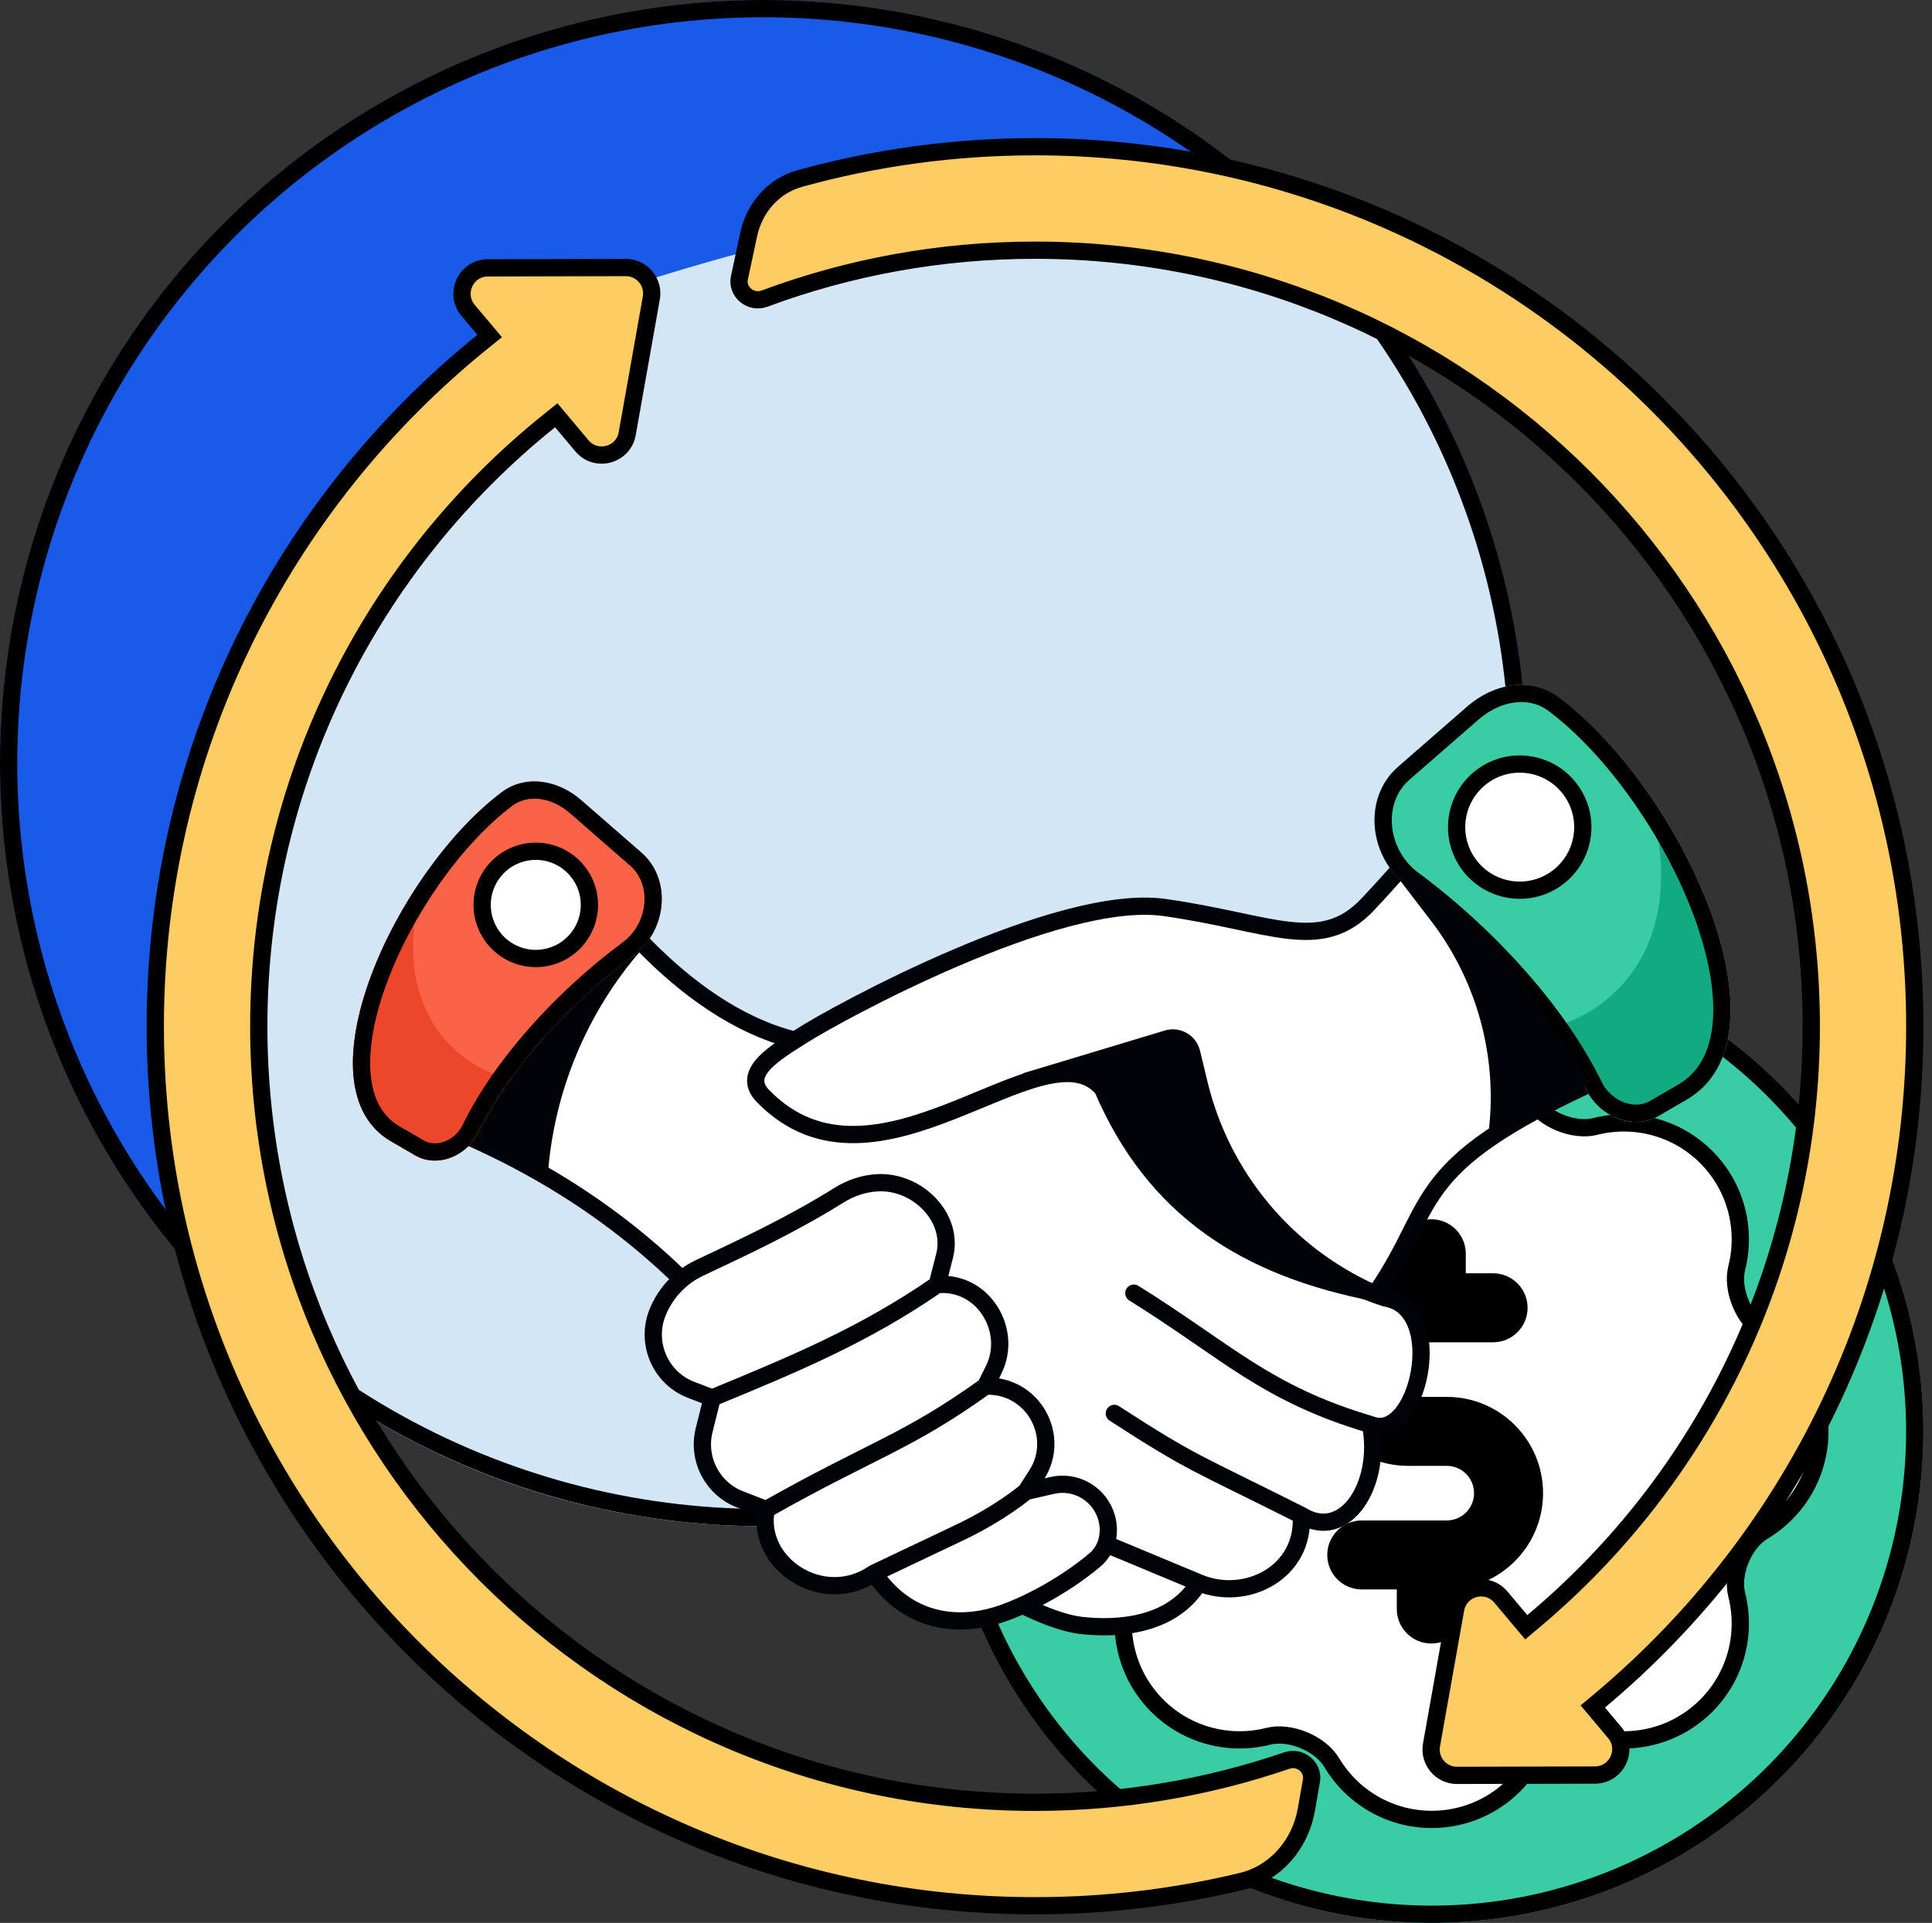
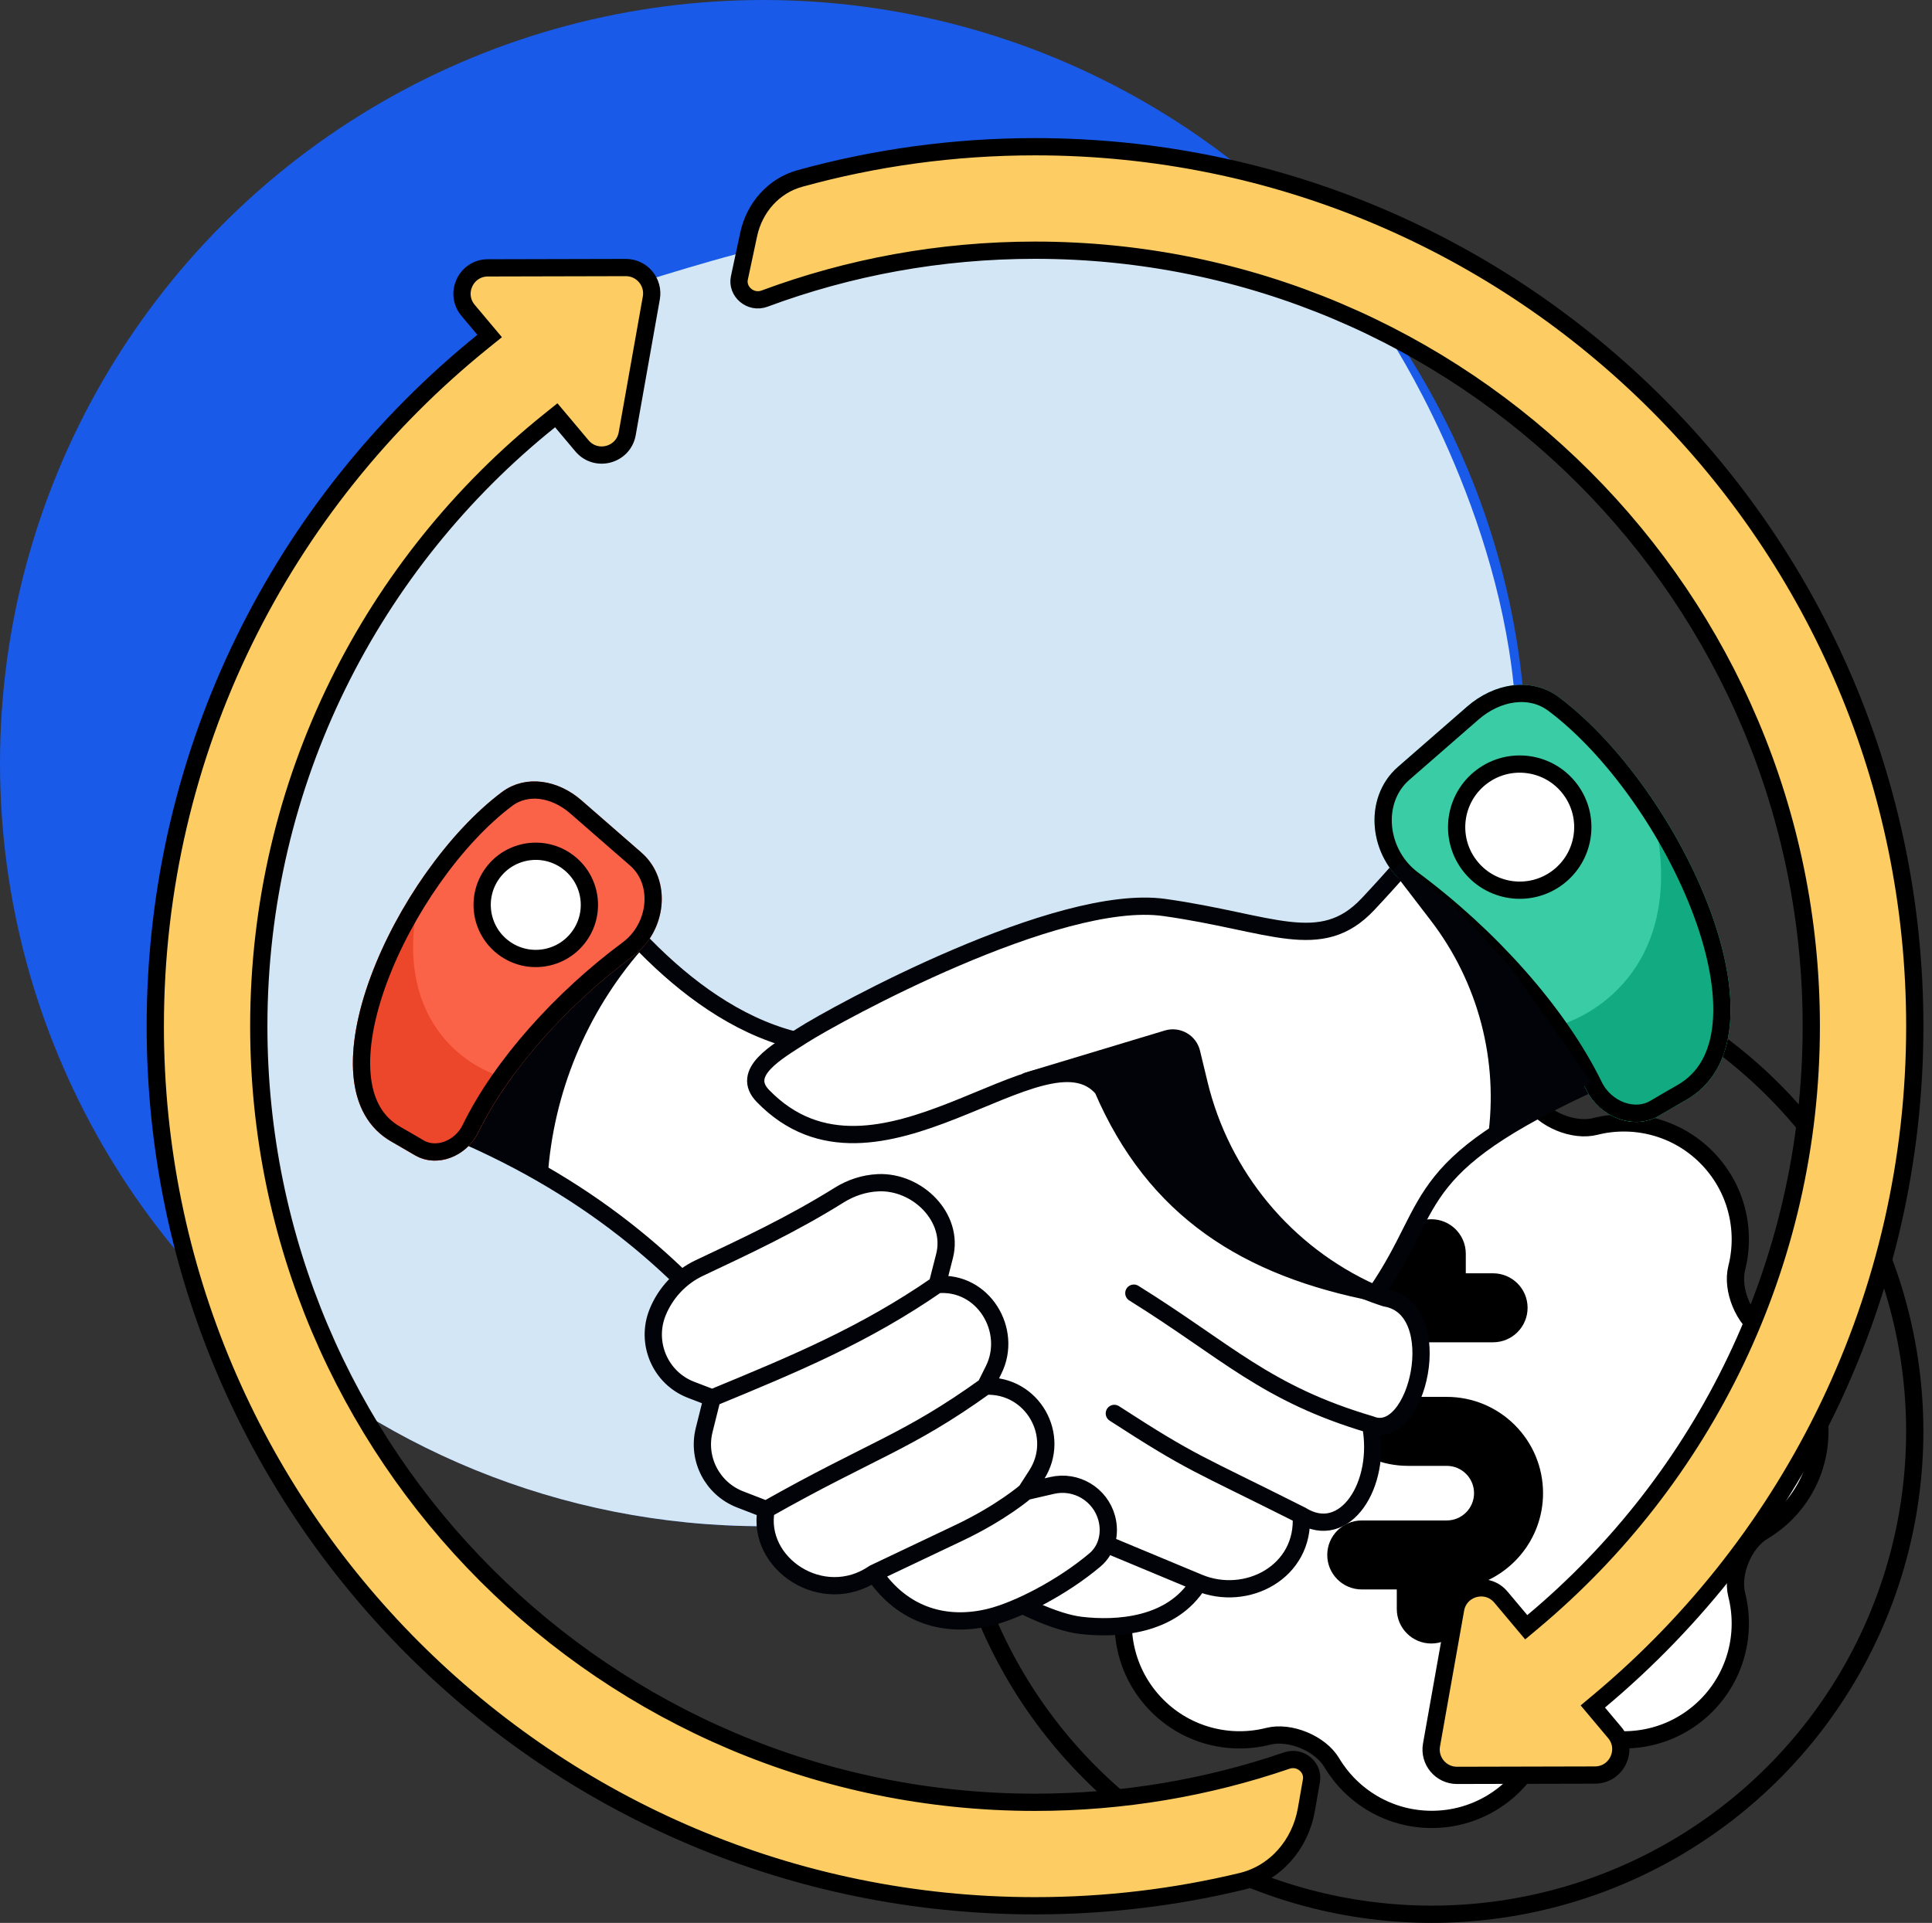
<svg xmlns="http://www.w3.org/2000/svg" width="224" height="223" viewBox="0 0 224 223" fill="none">
  <rect x="0" y="0" width="224" height="223" fill="#333333" stroke="none" />
-   <circle r="57" transform="matrix(-1 0 0 1 166 166)" fill="#3ACDA5" />
  <path d="M166 211C170.933 211 175.248 208.354 177.604 204.404C178.925 202.187 182.449 200.728 184.95 201.361C189.409 202.488 194.331 201.308 197.82 197.82C201.308 194.332 202.488 189.409 201.36 184.951C200.728 182.449 202.187 178.925 204.404 177.604C208.354 175.248 211 170.933 211 166C211 161.067 208.354 156.752 204.404 154.396C202.187 153.075 200.728 149.551 201.361 147.05C202.488 142.591 201.308 137.669 197.82 134.18C194.332 130.692 189.409 129.512 184.951 130.639C182.449 131.272 178.925 129.813 177.604 127.596C175.248 123.646 170.933 121 166 121C161.067 121 156.752 123.646 154.396 127.596C153.075 129.813 149.551 131.272 147.05 130.639C142.591 129.512 137.669 130.692 134.18 134.18C130.692 137.668 129.512 142.591 130.639 147.049C131.272 149.551 129.813 153.075 127.596 154.396C123.646 156.752 121 161.067 121 166C121 170.933 123.646 175.248 127.596 177.604C129.813 178.925 131.272 182.449 130.639 184.95C129.512 189.409 130.692 194.331 134.18 197.82C137.668 201.308 142.591 202.488 147.049 201.36C149.551 200.728 153.075 202.187 154.396 204.404C156.752 208.354 161.067 211 166 211Z" fill="white" stroke="black" stroke-width="2" stroke-linecap="round" />
  <circle r="56" transform="matrix(-1 0 0 1 166 166)" stroke="black" stroke-width="2" />
  <path fill-rule="evenodd" clip-rule="evenodd" d="M165.947 141.398C168.156 141.398 169.947 143.189 169.947 145.398V147.668H173.112C175.321 147.668 177.112 149.459 177.112 151.668C177.112 153.877 175.321 155.668 173.112 155.668H166.019C165.995 155.668 165.971 155.668 165.947 155.668C165.922 155.668 165.898 155.668 165.874 155.668H163.259C161.511 155.668 160.094 157.085 160.094 158.834C160.094 160.582 161.511 161.999 163.259 161.999H167.738C173.905 161.999 178.904 166.998 178.904 173.165C178.904 178.576 175.055 183.087 169.947 184.112V186.601C169.947 188.81 168.156 190.601 165.947 190.601C163.737 190.601 161.947 188.81 161.947 186.601V184.331H157.885C155.676 184.331 153.885 182.54 153.885 180.331C153.885 178.121 155.676 176.331 157.885 176.331H167.738C169.486 176.331 170.904 174.913 170.904 173.165C170.904 171.417 169.486 169.999 167.738 169.999H163.259C157.093 169.999 152.094 165 152.094 158.834C152.094 153.111 156.399 148.394 161.947 147.744V145.398C161.947 143.189 163.737 141.398 165.947 141.398Z" fill="black" />
  <circle r="88.499" transform="matrix(-1 0 0 1 88.499 88.499)" fill="#195AE8" />
  <path d="M175.5 79.501C173.257 57.5 161 39.001 161 39.001C142.897 21.659 112.835 27.501 96.499 27.501C90.917 27.501 80.073 30.965 75 32.5C35.658 44.404 18.142 96.555 26.999 143.5C26.999 146.566 27.155 149.596 27.46 152.581C43.339 167.711 64.834 176.999 88.498 176.999C137.375 176.999 176.997 137.377 176.997 88.501C176.997 85.435 175.804 82.487 175.5 79.501Z" fill="#D3E6F5" />
-   <circle r="87.499" transform="matrix(-1 0 0 1 88.499 88.499)" stroke="black" stroke-width="2" />
  <path d="M102.22 120.947C126.322 116.363 139.059 109.079 143.391 109.909C147.723 110.738 145.885 111.888 139.403 116.996C132.921 122.103 130.66 118.677 129.802 123.161C128.944 127.646 146.204 145.958 160.65 150.535C167.959 151.762 164.348 167.477 158.904 165.208C160.265 172.163 155.935 178.903 150.865 175.726C151.323 182.304 144.519 185.856 138.99 183.552C135.895 188.649 129.415 188.982 125.31 188.496C119.314 187.786 108.338 180.359 101.947 175.566C91.326 167.602 84.585 142.498 47.572 129.105L68.445 102.289C75.784 112.073 87.809 123.688 102.22 120.947Z" fill="white" />
  <path d="M158.904 165.208C164.348 167.477 167.959 151.762 160.65 150.535C146.204 145.958 128.944 127.646 129.802 123.161C130.66 118.677 132.921 122.103 139.403 116.996C145.885 111.888 147.723 110.738 143.391 109.909C139.059 109.079 126.322 116.363 102.22 120.947C87.809 123.688 75.784 112.073 68.445 102.289L47.572 129.105C84.585 142.498 91.326 167.602 101.947 175.566C108.338 180.359 119.314 187.786 125.31 188.496C129.415 188.982 135.895 188.649 138.99 183.552M158.904 165.208C146.714 161.608 142.252 156.684 131.46 149.969M158.904 165.208C160.265 172.163 155.935 178.903 150.865 175.726M150.865 175.726C138.545 169.527 138.427 169.893 129.198 163.917M150.865 175.726C151.323 182.304 144.519 185.856 138.99 183.552M138.99 183.552C138.99 183.552 133.631 181.319 129.095 179.428C124.164 177.373 121.302 175.116 121.302 175.116" stroke="#010308" stroke-width="2" stroke-linecap="round" stroke-linejoin="round" />
-   <path d="M50.501 130L63.501 136.496C64.15 126.767 67.965 117.517 74.363 110.159L74.501 110L72.001 108L50.501 130Z" fill="#010308" />
+   <path d="M50.501 130L63.501 136.496C64.15 126.767 67.965 117.517 74.363 110.159L72.001 108L50.501 130Z" fill="#010308" />
  <path d="M134.992 105.242C122.594 103.504 96.948 117.572 92.997 120.103C89.986 122.033 85.823 124.386 88.454 127.1C101.609 140.67 121.067 118.302 127.836 126.252C133.875 140.32 144.551 147.052 159.543 149.945C167.109 138.937 162.763 135.117 187.762 124.138L166.862 95.453C164.324 98.513 161.486 101.794 158.604 104.859C153.124 110.686 147.391 106.981 134.992 105.242Z" fill="white" stroke="#010308" stroke-width="2" stroke-linecap="round" stroke-linejoin="round" />
  <path d="M101.331 182.451C95.404 186.523 87.622 181.35 88.834 175.059L85.811 173.89C82.591 172.645 80.804 169.197 81.641 165.848L82.573 162.12L80.124 161.18C76.547 159.808 74.807 155.734 76.249 152.184C77.161 149.94 78.88 148.096 81.07 147.061C86.499 144.495 91.764 142.05 97.302 138.595C98.658 137.749 100.2 137.237 101.796 137.167C101.797 137.166 101.798 137.166 101.798 137.165C101.798 137.164 101.799 137.163 101.8 137.163C106.386 136.964 110.651 141.217 109.512 145.665L108.664 148.979C114 148.5 117.48 154.304 115.2 158.874L114.26 160.759C119.683 160.522 123.116 166.503 120.176 171.067L118.95 172.97L121.989 172.269C124.772 171.627 127.564 173.298 128.314 176.054C128.791 177.811 128.357 179.717 126.967 180.894C123.173 184.106 118.006 186.748 114.781 187.544C109.79 188.774 104.741 187.495 101.331 182.451Z" fill="white" />
  <path d="M88.834 175.059C101.089 168.127 105.145 167.311 114.26 160.759M88.834 175.059C87.622 181.35 95.404 186.523 101.331 182.451M88.834 175.059L85.811 173.89C82.591 172.645 80.804 169.197 81.641 165.848L82.573 162.12M114.26 160.759L115.2 158.874C117.48 154.304 114 148.5 108.664 148.979M114.26 160.759C119.683 160.522 123.116 166.503 120.176 171.067L118.95 172.97M101.331 182.451C104.741 187.495 109.79 188.774 114.781 187.544C118.006 186.748 123.173 184.106 126.967 180.894C128.357 179.717 128.791 177.811 128.314 176.054C127.564 173.298 124.772 171.627 121.989 172.269L118.95 172.97M101.331 182.451C101.331 182.451 106.685 179.907 111.217 177.754C116.143 175.413 118.95 172.97 118.95 172.97M108.664 148.979L109.512 145.665C110.651 141.217 106.386 136.964 101.8 137.163C101.799 137.163 101.798 137.164 101.798 137.165V137.165C101.798 137.166 101.797 137.166 101.796 137.167C100.2 137.237 98.658 137.749 97.302 138.595C91.764 142.05 86.499 144.495 81.07 147.061C78.88 148.096 77.161 149.94 76.249 152.184C74.807 155.734 76.547 159.808 80.124 161.18L82.573 162.12M108.664 148.979C100.216 154.824 92.153 158.167 82.573 162.12" stroke="#010308" stroke-width="2" stroke-linecap="round" stroke-linejoin="round" />
  <path d="M180.722 80.839C177.489 78.418 173.152 79.287 170.108 81.941L162.086 88.934C157.89 92.593 158.756 99.482 163.229 102.797C171.887 109.215 179.824 117.993 183.92 126.375C185.441 129.489 189.343 131.149 192.335 129.399C193.807 128.537 194.853 127.925 195.389 127.626C208.347 120.389 194.982 91.514 180.722 80.839Z" fill="#3ACDA5" />
  <path d="M179.625 119.275C181.313 121.632 182.767 124.018 183.918 126.374C185.427 129.461 189.274 131.119 192.255 129.442C192.279 129.428 192.303 129.414 192.327 129.4L192.328 129.4C193.799 128.539 194.847 127.926 195.382 127.627C205.06 122.222 200.055 104.747 190.96 91.799C196.251 108.74 187.641 117.211 179.625 119.275Z" fill="#12AA81" />
  <path d="M170.765 82.695C173.582 80.239 177.388 79.592 180.123 81.639C187.071 86.841 193.874 96.556 197.324 105.869C199.048 110.522 199.901 114.986 199.573 118.675C199.247 122.336 197.775 125.148 194.901 126.753C194.357 127.057 193.307 127.672 191.852 128.523L191.83 128.536C189.455 129.926 186.147 128.655 184.818 125.936C180.634 117.374 172.575 108.481 163.824 101.994C159.766 98.985 159.118 92.849 162.743 89.688L170.765 82.695Z" stroke="black" stroke-width="2" />
  <circle cx="176.2" cy="95.924" r="7.314" transform="rotate(-36.62 176.2 95.924)" fill="white" stroke="black" stroke-width="2" />
  <path d="M58.199 91.853C61.004 89.753 64.767 90.506 67.408 92.809L74.368 98.877C78.009 102.051 77.257 108.028 73.377 110.905C65.865 116.473 58.979 124.089 55.425 131.361C54.105 134.063 50.719 135.504 48.124 133.985C46.846 133.237 45.938 132.706 45.474 132.447C34.231 126.167 45.827 101.115 58.199 91.853Z" fill="#FB6349" />
  <path d="M59.147 125.198C57.682 127.243 56.421 129.313 55.422 131.357C54.113 134.036 50.775 135.474 48.188 134.019C48.168 134.007 48.147 133.995 48.126 133.983L48.125 133.983C46.849 133.236 45.94 132.704 45.475 132.444C37.079 127.755 41.421 112.593 49.312 101.359C44.721 116.057 52.192 123.407 59.147 125.198Z" fill="#EC472B" />
  <path d="M66.751 93.563C64.337 91.458 61.105 90.927 58.798 92.653C52.794 97.148 46.905 105.555 43.919 113.616C42.427 117.642 41.693 121.495 41.975 124.669C42.255 127.814 43.517 130.208 45.962 131.574C46.435 131.838 47.346 132.371 48.606 133.109L48.629 133.122C50.608 134.28 53.399 133.229 54.526 130.922C58.168 123.47 65.177 115.738 72.781 110.101C76.248 107.532 76.781 102.307 73.711 99.631L66.751 93.563Z" stroke="black" stroke-width="2" />
  <circle r="6.213" transform="matrix(-0.803 -0.597 -0.597 0.803 62.119 104.94)" fill="white" stroke="black" stroke-width="2" />
  <path d="M185.442 197.261L184.674 197.904L185.318 198.671L187.213 200.926C188.85 202.875 187.469 205.85 184.923 205.856L168.932 205.894C167.063 205.898 165.645 204.21 165.971 202.369L168.767 186.625C169.212 184.118 172.38 183.27 174.018 185.219L176.313 187.951L176.955 188.715L177.72 188.075C197.452 171.567 210.004 146.757 210.004 119.016C210.004 69.31 169.71 29.016 120.004 29.016C108.975 29.016 98.408 31 88.641 34.631C87.02 35.234 85.387 33.808 85.725 32.232L86.805 27.181C87.472 24.066 89.711 21.539 92.72 20.705C101.403 18.301 110.553 17.016 120.004 17.016C176.337 17.016 222.004 62.683 222.004 119.016C222.004 150.442 207.793 178.549 185.442 197.261ZM55.979 39.608L56.772 38.968L56.116 38.187L54.275 35.995C52.637 34.045 54.019 31.071 56.564 31.065L72.555 31.027C74.425 31.023 75.843 32.711 75.516 34.551L72.721 50.296C72.275 52.803 69.107 53.65 67.47 51.701L65.124 48.909L64.495 48.161L63.733 48.772C43.171 65.265 30.004 90.603 30.004 119.016C30.004 168.721 70.298 209.016 120.004 209.016C130.221 209.016 140.042 207.313 149.198 204.175C150.764 203.638 152.318 204.973 152.05 206.503L151.462 209.867C150.753 213.922 147.873 217.246 143.95 218.189C136.271 220.037 128.252 221.016 120.004 221.016C63.671 221.016 18.004 175.349 18.004 119.016C18.004 86.932 32.816 58.308 55.979 39.608Z" fill="#FDCC62" stroke="black" stroke-width="2" />
  <path d="M184.5 125.488L172.502 131.988C173.781 123.034 171.4 113.943 165.897 106.765L161.463 100.981L162.5 99.996L169 105.496L175 111.988L184.5 125.488Z" fill="#010308" />
  <path d="M118.499 124.504L135.047 119.511C136.829 118.974 138.696 120.044 139.132 121.853L140.003 125.462C142.521 135.896 149.717 144.583 159.5 149L158.994 149.503L143.994 144.502L134.994 138.502L130.5 132.004L126.5 125.004L118.499 124.504Z" fill="#010308" />
</svg>